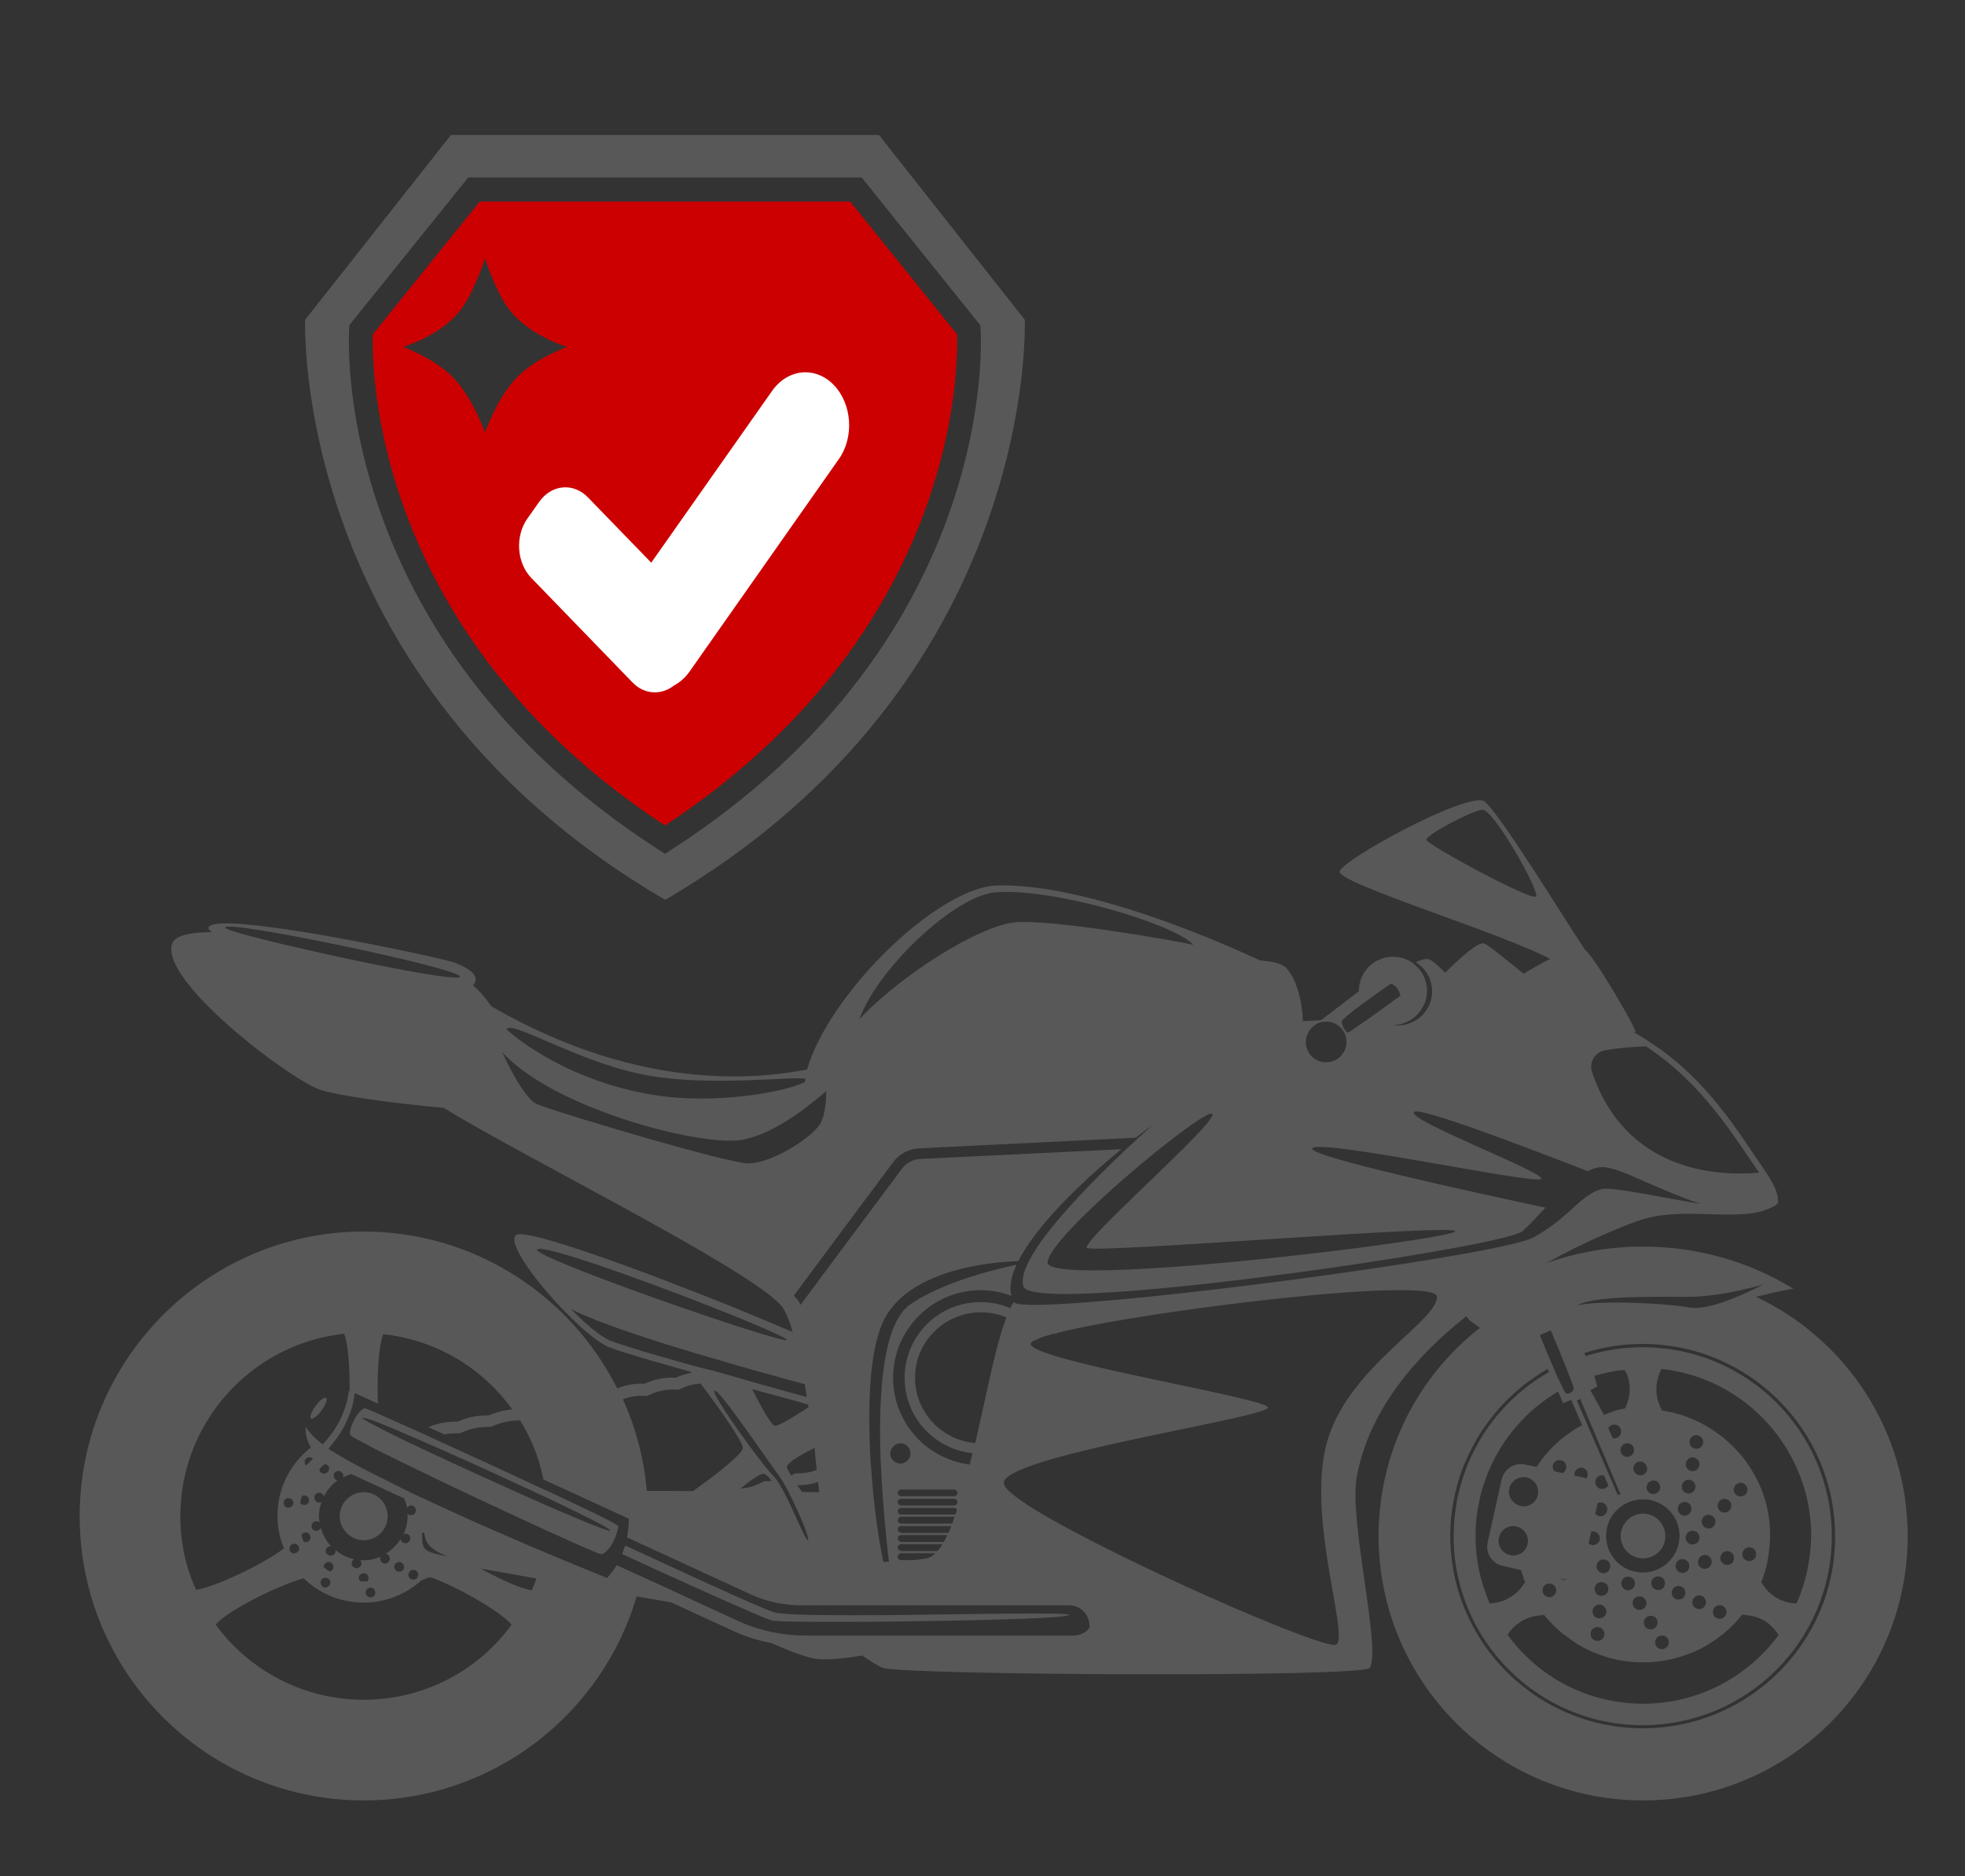
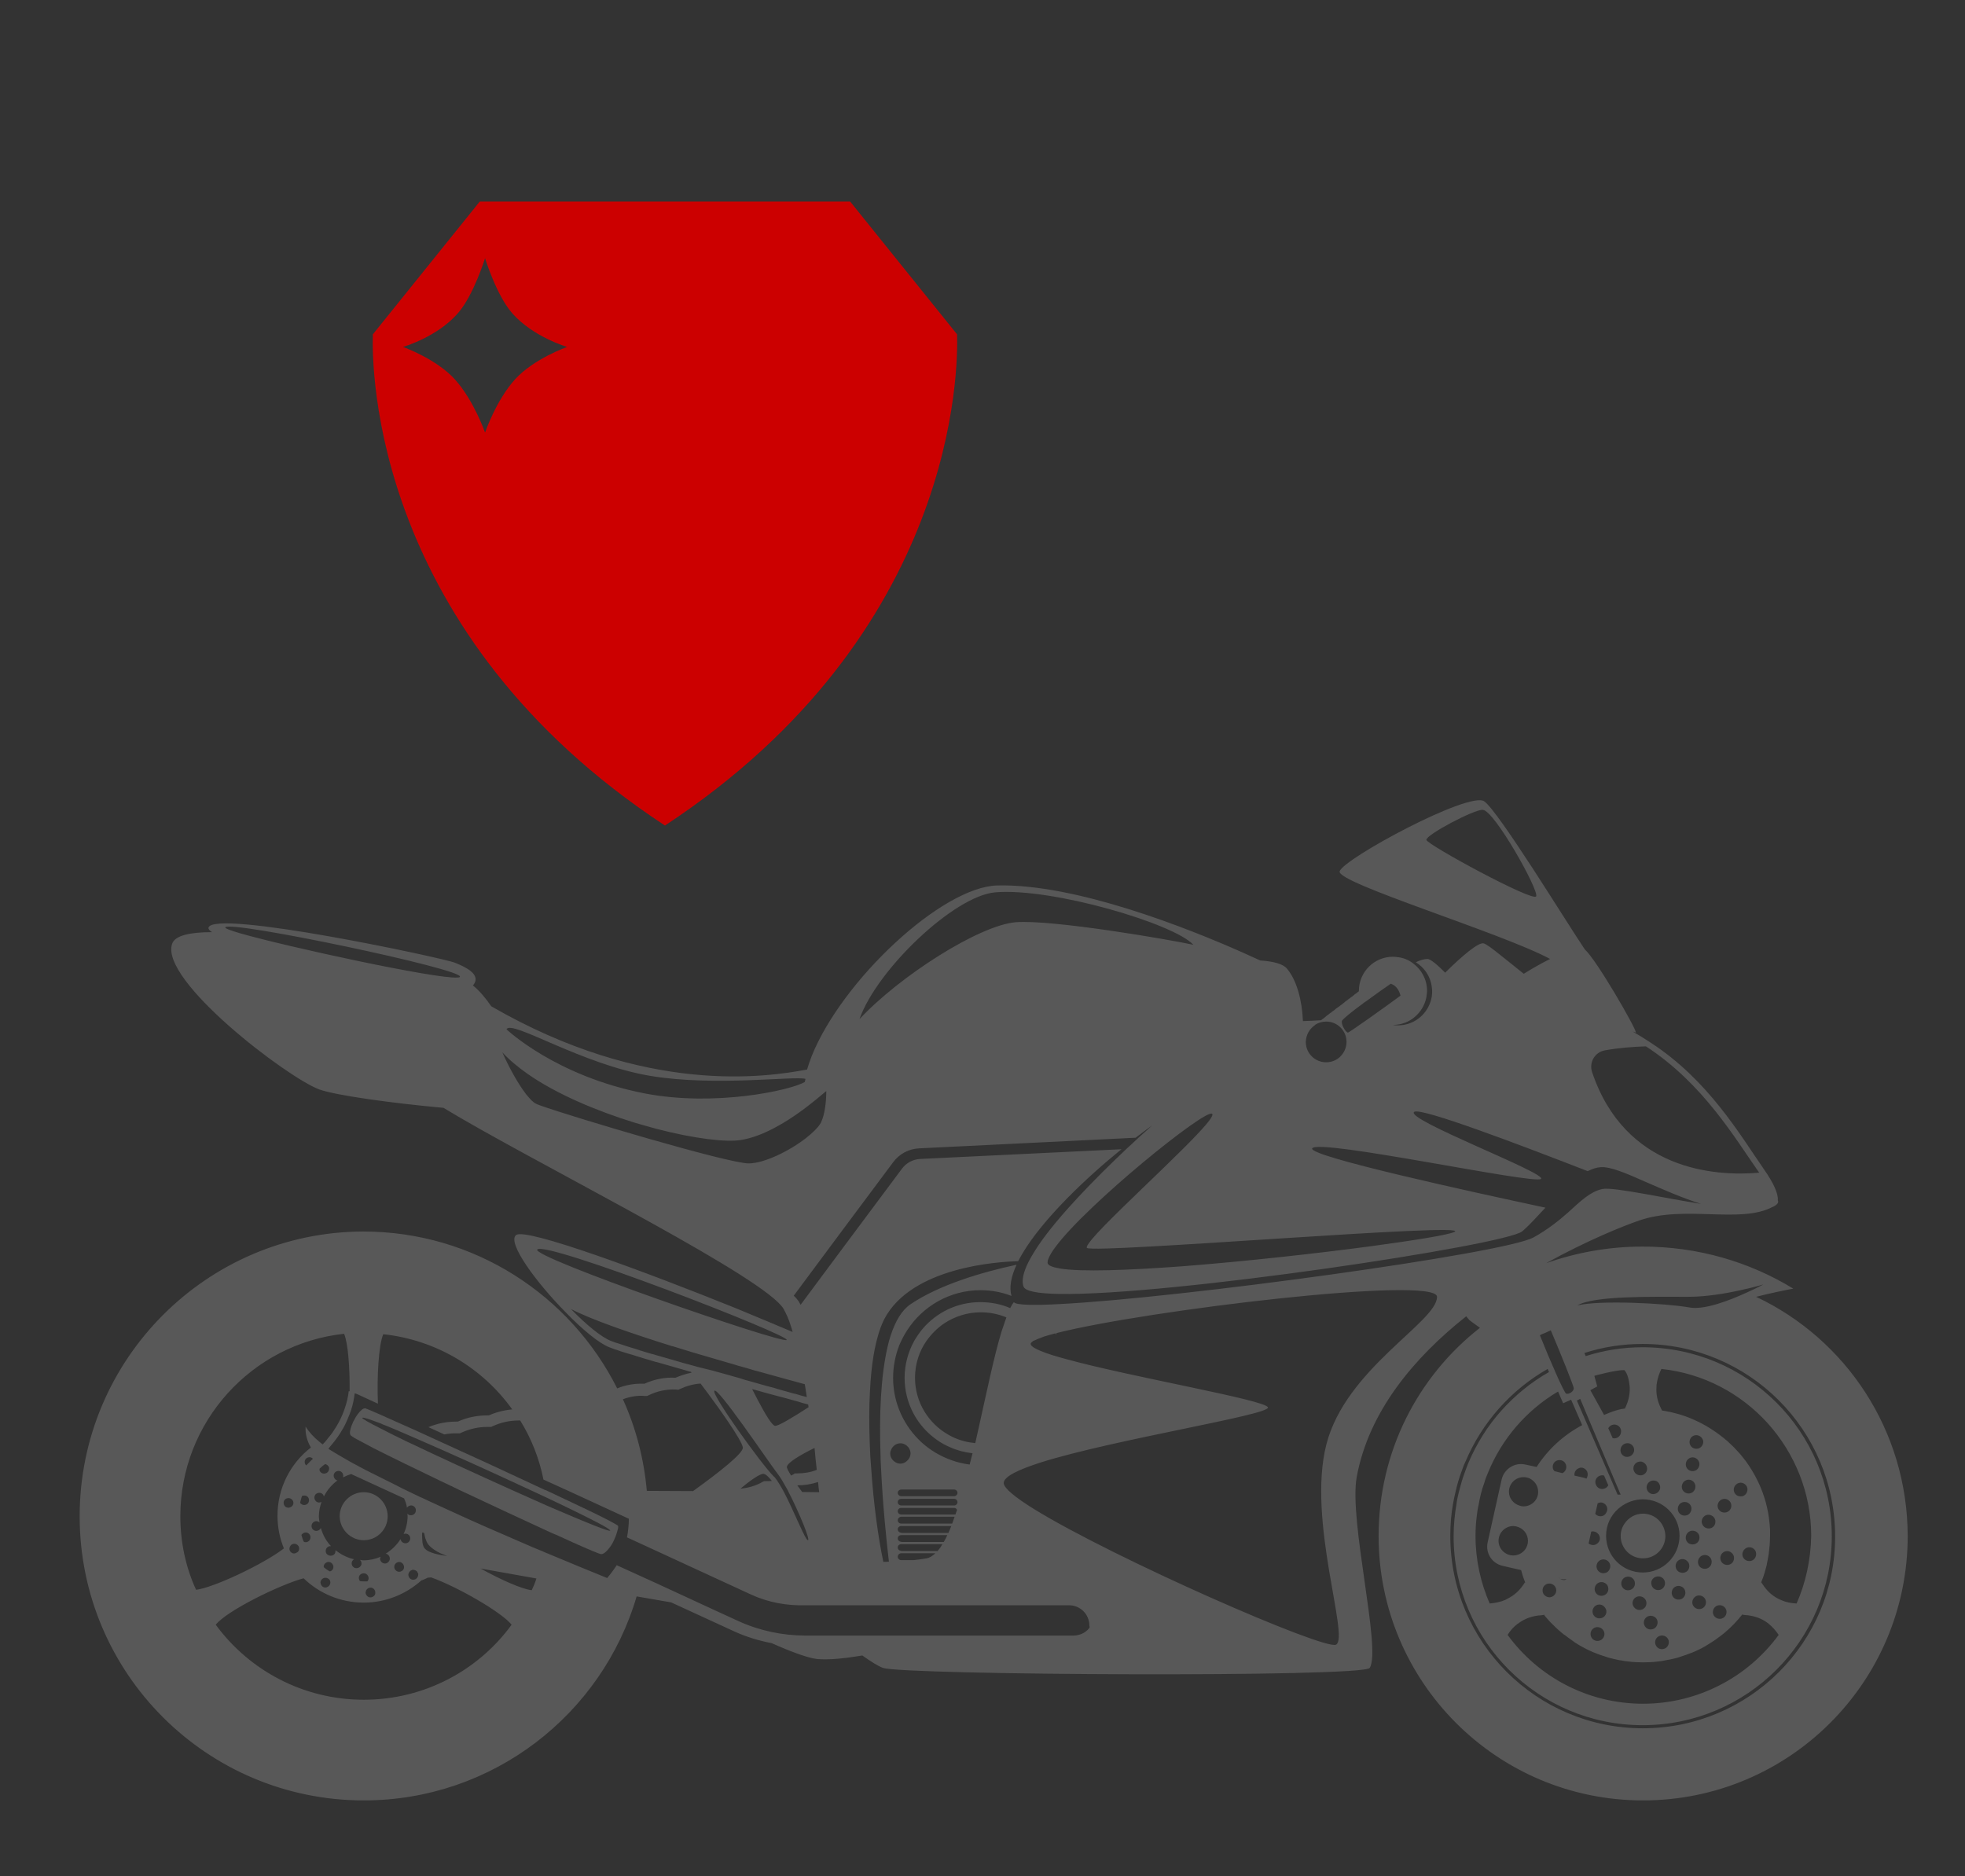
<svg xmlns="http://www.w3.org/2000/svg" version="1.1" id="Capa_1" x="0px" y="0px" viewBox="0 0 888 848" style="enable-background:new 0 0 888 848;" xml:space="preserve">
  <rect x="0" y="0" width="888" height="848" fill="#333333" stroke="none" />
  <style type="text/css">
	.st0{fill:#585858;}
	.st1{fill:#FFFFFF;}
	.st2{fill:#CC0000;}
</style>
  <g>
    <path class="st0" d="M164.4,696.1c6,0,10.8-4.9,10.8-10.8c0-6-4.9-10.9-10.8-10.9c-6,0-10.9,4.9-10.9,10.9   C153.6,691.2,158.4,696.1,164.4,696.1z" />
    <path class="st0" d="M793.6,586.1c6.7-1.7,12.6-2.9,16.8-3.7c-19.8-12.1-43.1-19-68-19h-0.2c-15.3,0-29.9,2.7-43.5,7.5   c18.6-10.3,34.8-16.8,42.1-19.3c20.6-7.1,45.6,1.6,60.2-6.1c0.4-0.1,0.7-0.3,1-0.5c1.5-0.9,1.8-1.7,1.4-2.5c0.3-3-2-8-6.3-14.1   c-10.7-15.4-25.1-40.3-51.2-57.2c-2.7-1.8-5.3-3.4-8.1-5c0.9,0.3,1.5,0.5,1.5,0.5c0-2-17.8-32.9-23.1-37.6   c-4.5-6.7-14.2-22.2-23.6-36.7c-9.4-14.4-18.5-27.8-21.8-30.2c-6.6-4.9-63.7,25.9-65.4,31.6c-1.6,5.2,73.2,27.8,95.1,39.6   c-4,2-8.2,4.4-11.9,6.7c-3.9-3.1-7.8-6.3-11-8.8c-3.2-2.6-5.8-4.5-7-4.9c-2.2-0.9-10.1,5.8-17.5,13.2c-3.5-3.5-6.5-6.1-8-6.2   c-1.4,0-3.3,0.5-5.3,1.5c3.8,2.3,6.6,6.3,7.2,10.9c0.1,0.7,0.2,1.4,0.2,2.2c0,1.6-0.2,3.1-0.7,4.6c-2,6.3-7.8,10.8-14.7,10.8   c-0.8,0-1.5,0-2.2-0.2c7.4,0,13.6-5.4,15-12.5c0.1-0.8,0.2-1.7,0.3-2.5v-0.4c0-5.1-2.5-9.6-6.3-12.4c-1.9-1.5-4.3-2.5-6.8-2.8   c0,0,0,0-0.1,0c-0.7-0.1-1.4-0.2-2.2-0.2c-8.5,0-15.4,6.9-15.4,15.4v0.2c-0.1,0.1-0.3,0.2-0.4,0.3c-0.2,0.1-0.4,0.3-0.6,0.5   c-0.2,0.1-0.4,0.3-0.6,0.4c-0.2,0.1-0.4,0.3-0.6,0.5c-0.2,0.2-0.4,0.3-0.6,0.5c-0.2,0.1-0.4,0.3-0.6,0.4c-0.2,0.1-0.4,0.3-0.6,0.5   c-0.2,0.1-0.4,0.3-0.6,0.4c-0.2,0.1-0.4,0.3-0.6,0.5c-0.2,0.1-0.4,0.3-0.6,0.4c-0.2,0.1-0.4,0.3-0.6,0.5c-0.2,0.2-0.4,0.3-0.6,0.5   c-0.2,0.1-0.4,0.3-0.6,0.5c-0.2,0.1-0.4,0.3-0.6,0.4c-0.2,0.1-0.4,0.3-0.6,0.5c-0.2,0.1-0.4,0.3-0.6,0.4c-0.2,0.1-0.4,0.3-0.6,0.4   c-0.2,0.1-0.4,0.3-0.6,0.5c-0.2,0.2-0.4,0.3-0.6,0.5c-0.2,0.1-0.4,0.3-0.6,0.4c-0.2,0.1-0.4,0.3-0.6,0.5c-0.2,0.1-0.4,0.3-0.6,0.4   c-0.2,0.1-0.4,0.3-0.6,0.5c-0.2,0.1-0.4,0.3-0.6,0.4c-0.2,0.1-0.4,0.3-0.6,0.5c-0.2,0.2-0.4,0.3-0.6,0.5c-0.2,0.1-0.4,0.3-0.6,0.5   c-0.2,0.1-0.4,0.3-0.6,0.4c-0.2,0.1-0.3,0.3-0.5,0.4c0,0,0,0,0,0c-3,0.2-5.7,0.3-8.2,0.4c-0.4-9.6-2.9-18.7-7.3-23.8   c-1.8-2.1-6.1-3.2-12-3.6c-2.2-1-5-2.3-8.4-3.8c-23.9-10.6-74.9-31-110.5-30.1c-25,0.7-70,42.8-83.8,77.1c-0.8,2.1-1.5,4.1-2.1,6.1   c-17.9,3.3-72.5,12-142.7-28.6c-2.7-3.9-5.5-7.2-8.3-9.4c4.4-5.1-4.2-8.7-8.2-10.3c-4.6-2-109.3-24.4-111.3-15.8   c-0.1,0.6,0.5,1.3,1.6,2c-9.9,0-16.7,1.5-18,5.2c-5.9,16.5,52.1,60.6,66.5,65.9c7.6,2.7,32.8,6.2,56.1,8.3   c37.1,22.6,132.9,70.1,151.3,88c1,1,1.8,1.9,2.3,2.7c0.3,0.5,0.6,1.1,0.9,1.7c1.2,2.3,2.3,5.3,3.3,8.9c-7.1-3-15.9-6.7-25.6-10.7   c-40.1-16.2-95-36.6-99.4-33.1c-4.2,3.4,9.2,21.6,22.8,35.3c0,0,0,0,0,0c7.3,7.5,14.7,13.6,19.3,15.4c0.6,0.2,1.4,0.5,2.4,0.9   c0.4,0.1,0.9,0.3,1.3,0.4c1,0.4,2.2,0.8,3.6,1.2c0.9,0.3,2,0.6,3.1,0.9c1.1,0.4,2.3,0.7,3.5,1.1c0.2,0,0.4,0.1,0.6,0.2   c1.7,0.5,3.5,1,5.4,1.6c0.6,0.2,1.3,0.4,1.9,0.5c4.5,1.3,9.4,2.7,14.6,4.2c0.2,0,0.3,0.1,0.5,0.1c0.1,0.1,0.2,0.3,0.3,0.4   c-2.5,0.5-4.9,1.3-7.3,2.3c-4.8-0.3-9.6,0.7-14,2.7c-4.2-0.2-8.4,0.5-12.3,2.1c-21.1-42-64.5-70.9-114.8-70.9   C93.5,556.8,36,614.3,36,685.3c0,70.9,57.5,128.4,128.4,128.4c58.4,0,107.7-39,123.3-92.2l15.6,2.7l28.7,13.2   c5.3,2.4,10.9,4.1,16.6,5.2h0.1c0,0,0.1,0,0.2,0.1c8.8,3.9,16.4,6.7,20.4,7.1c5,0.5,12.7-0.3,20.4-1.6c3.8,2.7,7.1,4.8,9.3,5.6   c9.2,3.3,217.3,4.4,220,0c5.3-8.5-9.5-66.6-5.9-86.2c5.4-29.7,26-54.1,49.5-72.7l1.4,1.7c0,0,1.8,1.4,4.8,3.5   c-27.9,21.8-45.8,55.8-45.8,94.1c0,66,53.5,119.5,119.5,119.5c66,0,119.6-53.5,119.6-119.5C862,646.4,834.1,605.2,793.6,586.1z    M694.2,405.1c-1.3,2.7-49.2-23.3-49.6-25.5c-0.4-2.2,21.7-13.9,25.5-13.6C675.4,366.4,695.6,402.5,694.2,405.1z M206.7,441.8   c-9.6,0.7-76.6-13.8-98.2-20c-4.4-1.3-6.9-2.2-6.7-2.7c2-3.3,108.7,19.1,106,22.4C207.8,441.7,207.3,441.8,206.7,441.8z    M762.9,586.1c8.1,0,17-1.5,23.7-3c6.1-1.3,10.3-2.6,10.3-2.6s-3.1,1.7-7.6,3.7c-7.6,3.5-19.2,8-25.9,6.7   c-10.7-1.9-40.8-3.4-50.6-0.9C720.2,585.5,747.5,586.1,762.9,586.1z M714.1,632.2l4.2,10l12.6,29.8l1.5,3.5h-1.4l-14.1-32.6   l-4.3-9.9L714.1,632.2z M720.5,621.8c0,0,9.3-2.6,13.5-2.6c1.5,1.3,2.2,4.9,2.4,6.9c0.1,0.9,0.1,1.6,0.1,1.6c0,3-0.7,5.9-2.2,8.9   c-4.1,0.4-9.4,2.9-9.4,2.9l-6.2-11.2l3.1-1.7L720.5,621.8z M811.9,724.7c-2.5-0.1-4.9-0.6-6.9-1.5c-3.5-1.4-6.4-3.9-8.6-7.4   c-0.2-0.2-0.3-0.4-0.4-0.6c0,0-0.1,0-0.1,0c0,0,0,0,0-0.1c0.3-0.8,0.6-1.5,0.9-2.3c0.5-1.4,0.9-2.9,1.3-4.4   c0.3-0.9,0.4-1.8,0.6-2.8c0.1-0.5,0.2-1,0.3-1.5c0.1-0.6,0.2-1.2,0.3-1.8c0.1-0.9,0.2-1.8,0.3-2.7c0-0.3,0-0.6,0.1-0.9   c0.1-1.5,0.2-3.1,0.2-4.6c0-1,0-1.9,0-2.9c-0.1-1.8-0.3-3.5-0.5-5.2c-0.9-6.5-2.9-12.6-5.8-18.1c-0.3-0.5-0.5-1-0.8-1.5   c-1.6-2.8-3.3-5.5-5.4-8c-0.5-0.7-1.1-1.3-1.6-1.9c-0.4-0.5-0.9-0.9-1.3-1.4c-0.7-0.8-1.4-1.5-2.2-2.2c-1.1-1.1-2.2-2.1-3.5-3.1   c-4-3.2-8.4-6-13.2-8.1c-0.7-0.3-1.4-0.6-2.1-0.9c-2.5-1-5.1-1.8-7.7-2.4c-0.8-0.2-1.6-0.4-2.4-0.5c-0.8-0.2-1.5-0.3-2.3-0.4   c-0.1,0-0.1,0-0.2,0c0.1,0,0.1-0.1,0.2-0.1c-0.1-0.2-0.3-0.5-0.4-0.7c-1.7-3.4-2.4-6.7-2.1-10.1c0-0.4,0-0.8,0.1-1.2   c0.3-2.2,1-4.5,2.1-6.7c19,2,35.9,11.1,48.1,24.6c12.1,13.5,19.6,31.3,19.6,50.8C818.3,705,816,715.4,811.9,724.7z M812.6,725.2   c0,0.2,0,0.3,0,0.4C812.5,725.5,812.6,725.4,812.6,725.2C812.6,725.2,812.6,725.2,812.6,725.2z M694.4,663l-5.1-1.1   c-4.8-1.1-9.6,2-10.7,6.8l-6.3,28.3c-1.1,4.9,1.9,9.6,6.8,10.7l8.3,1.9c0.5,1.9,1.1,3.8,1.9,5.7c0,0-0.1,0-0.2-0.1   c-0.1,0.2-0.3,0.4-0.4,0.6c-2,3.1-4.5,5.3-7.4,6.7c-0.4,0.3-0.7,0.4-1.1,0.6c-2.1,0.9-4.5,1.4-7,1.6c-4.1-9.4-6.4-19.7-6.4-30.6   c0-3.1,0.2-6.2,0.6-9.2c0.2-1.6,0.4-3.2,0.8-4.8c0.6-3.5,1.4-6.8,2.6-10c0.4-1.5,1-3,1.6-4.4c6.3-15.5,17.5-28.4,31.7-36.8l2.3,5.3   l3.6-1.6l5,11.5C706.5,648.6,699.5,655.1,694.4,663z M717.3,665.2c0.4,1.1,0.2,2.2-0.4,3.1c-0.4-0.2-0.9-0.4-1.4-0.5l-4-0.9   c0-0.2,0-0.4,0-0.5c0-1.2,0.7-2.3,1.9-2.8C714.8,662.8,716.6,663.6,717.3,665.2z M702.5,664.9C702.5,664.8,702.4,664.8,702.5,664.9   c-0.3-0.3-0.4-0.5-0.6-0.8c-0.6-1.6,0.1-3.4,1.7-4c1.6-0.6,3.4,0.1,4,1.7c0.6,1.5,0,3.2-1.5,4L702.5,664.9z M705.2,713.6   c-0.2-0.1-0.4-0.3-0.6-0.5c-0.1-0.1-0.1-0.2-0.2-0.3C704.6,713.1,704.8,713.3,705.2,713.6z M703.3,718.7c0,1.7-1.3,3.1-3,3.2   c-1.7,0-3.2-1.3-3.2-3c-0.1-1.8,1.3-3.2,3-3.2C701.7,715.6,703.2,716.9,703.3,718.7z M708,713.7c-0.3,0.2-0.8,0.4-1.2,0.4   c-0.6,0-1.2-0.2-1.7-0.5C706.2,713.8,707.1,713.8,708,713.7z M688.5,680.8c-0.6,0-1.2-0.1-1.7-0.3c-2.8-0.8-4.9-3.3-4.9-6.3   c0-3.7,3-6.6,6.6-6.6c1,0,2,0.2,2.8,0.6c2.2,1.1,3.8,3.3,3.8,6C695.2,677.8,692.2,680.8,688.5,680.8z M690.5,696.4   c0,3-2,5.5-4.7,6.3c-0.6,0.2-1.3,0.3-1.9,0.3c-3.7,0-6.7-3-6.7-6.6c0-3.7,3-6.7,6.7-6.7c0.4,0,0.9,0.1,1.4,0.2   C688.3,690.6,690.5,693.2,690.5,696.4z M685.8,733.9c0,0,0.1-0.1,0.2-0.1c3-2.3,6.6-3.6,10.8-3.8c0.3-0.1,0.5-0.1,0.8-0.1v-0.3   c0.6,0.9,1.4,1.7,2,2.4c0.7,0.8,1.4,1.6,2.2,2.3c0.8,0.8,1.5,1.5,2.3,2.2c0.9,0.8,1.7,1.5,2.6,2.2c0.1,0.1,0.3,0.2,0.5,0.3   c0.9,0.7,1.8,1.4,2.7,2c0.6,0.4,1.2,0.9,1.8,1.3c0.9,0.6,1.7,1.1,2.6,1.6c3.6,2.1,7.5,3.7,11.5,4.9c1,0.4,2.1,0.6,3.2,0.9   c0.5,0.1,0.9,0.2,1.3,0.3c0.9,0.2,1.8,0.4,2.7,0.5c0.9,0.2,1.8,0.3,2.8,0.4c2.2,0.3,4.5,0.4,6.7,0.4c2.3,0,4.6-0.1,6.9-0.4   c0.9-0.1,1.8-0.2,2.7-0.4c0.9-0.2,1.8-0.4,2.7-0.5c0.4-0.1,0.9-0.2,1.3-0.3c1.1-0.3,2.2-0.5,3.2-0.9c0.9-0.3,1.8-0.6,2.7-0.9   c0.6-0.2,1.2-0.5,1.8-0.7c0.1,0,0.2-0.1,0.4-0.1c1.3-0.5,2.6-1.1,3.8-1.7c0.6-0.3,1.3-0.6,1.9-1c0.1,0,0.1-0.1,0.2-0.1   c0,0,0.1-0.1,0.2-0.1c0.1,0,0.2-0.1,0.3-0.2c0.5-0.3,1-0.6,1.5-0.9c1.6-1,3.2-2,4.7-3.2c0.9-0.6,1.7-1.3,2.6-2   c3-2.5,5.7-5.4,8.1-8.4v0.3c0.3,0,0.5,0,0.8,0.1c4.2,0.2,7.8,1.5,10.8,3.8c0,0,0.1,0,0.1,0.1c1.7,1.4,3.2,3,4.6,5.1   c-6.9,9.4-15.9,17.2-26.4,22.6c-10.4,5.4-22.3,8.5-34.9,8.5c-25.1,0-47.4-12.2-61.2-31.1C682.5,736.9,684.1,735.2,685.8,733.9z    M786.5,676.3c-1.7,0-3.1-1.5-3-3.2c0.1-1.7,1.5-3,3.2-3c1.7,0.1,3.1,1.5,3,3.2C789.6,675.1,788.2,676.4,786.5,676.3z M792.4,699.9   c1.4,1,1.6,3,0.6,4.4c-1,1.4-3,1.6-4.4,0.6c-1.4-1.1-1.6-3-0.5-4.4C789.2,699.1,791.1,698.9,792.4,699.9z M783,706.1   c-1,1.3-3,1.6-4.4,0.5c-1.3-1-1.6-3-0.5-4.4c1-1.3,3-1.6,4.3-0.5C783.8,702.7,784,704.7,783,706.1z M779.2,683.6   c-1.7,0-3.1-1.5-3-3.2c0.1-1.7,1.5-3,3.2-3c1.7,0.1,3.1,1.5,3,3.2C782.4,682.3,780.9,683.7,779.2,683.6z M780.1,727.6   c0.5,1.7-0.4,3.4-2,3.9c-1.6,0.5-3.4-0.4-3.9-2c-0.5-1.6,0.4-3.4,2-3.9C777.8,725.1,779.6,726,780.1,727.6z M772,690.8   c-1.7-0.1-3-1.5-3-3.2c0.1-1.7,1.5-3.1,3.2-3c1.7,0.1,3.1,1.5,3,3.2C775.2,689.6,773.7,690.9,772,690.8z M758.4,710.2   c-1.3-1-1.6-3-0.5-4.4c1-1.3,3-1.6,4.3-0.5c1.4,1,1.6,3,0.6,4.4C761.8,711,759.8,711.2,758.4,710.2z M759.5,722.8   c-1.7,0.5-3.4-0.4-3.9-2c-0.5-1.7,0.4-3.4,2-3.9c1.7-0.5,3.4,0.4,3.9,2C762,720.6,761.1,722.3,759.5,722.8z M761.8,694.8   c0.1-1.7,1.5-3.1,3.2-3c1.8,0.1,3.1,1.5,3,3.2c0,1.7-1.5,3.1-3.2,3C763,698,761.7,696.5,761.8,694.8z M766.9,721.2   c1.6-0.5,3.4,0.4,3.9,2c0.5,1.7-0.4,3.4-2,3.9c-1.6,0.5-3.4-0.4-3.9-2C764.4,723.5,765.3,721.8,766.9,721.2z M768.5,708.4   c-1.3-1-1.6-3-0.5-4.4c1-1.4,3-1.6,4.3-0.6c1.4,1,1.6,3,0.6,4.4C771.8,709.2,769.9,709.4,768.5,708.4z M768.3,654.3   c-1.4,0.9-3.4,0.5-4.3-0.9c-0.9-1.4-0.5-3.4,0.9-4.3c1.4-0.9,3.4-0.5,4.3,1C770.2,651.4,769.7,653.3,768.3,654.3z M767.5,660.1   c0.9,1.4,0.5,3.3-0.9,4.3c-1.5,0.9-3.4,0.5-4.3-0.9c-0.9-1.4-0.5-3.4,0.9-4.3C764.6,658.2,766.5,658.6,767.5,660.1z M765.7,670.2   c0.9,1.4,0.5,3.3-0.9,4.3c-1.4,0.9-3.4,0.5-4.3-0.9c-0.9-1.4-0.5-3.4,0.9-4.3C762.8,668.3,764.8,668.7,765.7,670.2z M763.9,680.2   c0.9,1.4,0.5,3.3-0.9,4.3c-1.5,0.9-3.4,0.5-4.3-0.9c-0.9-1.4-0.5-3.4,0.9-4.3C761.1,678.4,763,678.8,763.9,680.2z M759,694.1   c0,9.1-7.4,16.6-16.6,16.6c-9.2,0-16.6-7.4-16.6-16.6c0-4.9,2.1-9.2,5.5-12.2c2.6-2.3,5.9-3.8,9.5-4.2c0.5,0,1-0.1,1.5-0.1   C751.6,677.6,759,685,759,694.1z M737.9,723.6c0.5-1.6,2.2-2.5,3.9-2c1.7,0.5,2.6,2.2,2.1,3.9c-0.5,1.6-2.3,2.5-3.9,2   C738.3,726.9,737.4,725.2,737.9,723.6z M734.8,718.6c-1.6-0.5-2.5-2.3-2-3.9c0.5-1.6,2.2-2.5,3.9-2c1.6,0.5,2.5,2.2,2,3.9   C738.2,718.2,736.4,719.1,734.8,718.6z M743,732.4c0.5-1.6,2.2-2.5,3.9-2c1.7,0.5,2.6,2.2,2,3.9c-0.5,1.6-2.2,2.5-3.9,2   C743.4,735.8,742.5,734,743,732.4z M748.4,712.6c1.7-0.5,3.4,0.4,3.9,2c0.5,1.6-0.4,3.4-2,3.9c-1.7,0.5-3.4-0.4-3.9-2   C745.8,714.8,746.7,713.1,748.4,712.6z M748.1,741.3c0.5-1.6,2.3-2.5,3.9-2s2.6,2.2,2,3.9c-0.5,1.6-2.2,2.5-3.9,2   C748.5,744.7,747.6,742.9,748.1,741.3z M724.7,730.8c-1.4,1-3.3,0.8-4.4-0.6c-1-1.4-0.8-3.3,0.6-4.4c1.3-1,3.3-0.8,4.3,0.6   C726.4,727.8,726.1,729.8,724.7,730.8z M723.8,741c-1.4,1-3.3,0.8-4.4-0.6c-1-1.4-0.8-3.3,0.6-4.4c1.3-1,3.3-0.8,4.4,0.6   C725.5,738,725.2,739.9,723.8,741z M725.6,720.6c-1.3,1-3.3,0.8-4.3-0.5c-1.1-1.4-0.8-3.3,0.5-4.4c1.4-1.1,3.3-0.8,4.4,0.5   C727.2,717.6,727,719.6,725.6,720.6z M726.5,710.4c-1.4,1-3.3,0.8-4.4-0.6c-1-1.3-0.8-3.3,0.6-4.4c1.3-1,3.3-0.8,4.4,0.6   C728.1,707.4,727.8,709.3,726.5,710.4z M721.6,684.8c-0.3-0.2-0.4-0.4-0.7-0.6l1.1-4.8c0.9-0.5,2-0.5,2.9,0.1   c1.5,0.9,1.9,2.8,0.9,4.3C725,685.3,723.1,685.7,721.6,684.8z M725.2,672.7c-1.6,0.7-3.4-0.1-4-1.7c-0.7-1.6,0.1-3.4,1.7-4   c0.7-0.3,1.4-0.3,2-0.1l1.9,4.4C726.4,671.9,725.9,672.5,725.2,672.7z M723,695.1c0.1,1.7-1.3,3.1-3,3.2c-0.8,0-1.5-0.3-2.1-0.7   l1.2-5.4c0.2,0,0.4-0.1,0.6-0.1C721.4,692.1,722.9,693.4,723,695.1z M750.2,672.8c-0.4,1.7-2.1,2.7-3.7,2.4   c-1.7-0.4-2.7-2.1-2.3-3.7s2-2.7,3.7-2.3C749.4,669.4,750.5,671.1,750.2,672.8z M744.3,664.4c-0.4,1.7-2,2.7-3.7,2.3   c-1.7-0.4-2.7-2-2.4-3.7c0.4-1.7,2-2.7,3.7-2.4C743.6,661.1,744.6,662.7,744.3,664.4z M738.4,656c-0.4,1.7-2.1,2.7-3.7,2.4   c-1.7-0.4-2.7-2-2.3-3.7c0.4-1.7,2-2.7,3.7-2.4C737.7,652.7,738.8,654.3,738.4,656z M728.8,650C728.8,650,728.8,650,728.8,650   l-2-4.5c0.6-1.2,2-1.9,3.4-1.6c1.7,0.4,2.7,2,2.3,3.7C732.2,649.3,730.5,650.4,728.8,650z M700,601.6c0.3-0.1,0.5-0.2,0.8-0.4   c5.1,12,10.4,25.4,10.4,26.2c0,1.4-2,2.8-3.4,2.5c-0.8-0.1-6.9-13.9-11.9-26.4c0.3-0.2,0.6-0.4,0.9-0.5   C697.9,602.6,699,602.1,700,601.6z M725.3,474.7c6.2-1.1,12.4-1.6,18.5-1.8c26,16.9,40.4,41.8,51.2,57.1   c-20.5,1.8-60.6-1.3-75.5-45.4C718,480.2,720.7,475.5,725.3,474.7z M606.4,461.5c0-0.2,0.4-0.6,1-1.2c1.5-1.4,4.6-3.9,8.2-6.5   c0.5-0.4,1.1-0.9,1.8-1.3v0c3.8-2.8,8-5.8,11.1-7.9c2.6,0.8,3.9,3.3,4.4,5.4c-7.6,5.6-23.2,16.7-23.8,16.7   C607.8,466.2,606.1,462.9,606.4,461.5z M594,463.5c0.1-0.1,0.3-0.2,0.4-0.4c1.4-0.9,3.1-1.4,4.9-1.4c5.1,0,9.2,4.1,9.2,9.2   c0,2.7-1.2,5.1-3,6.8c-1.6,1.5-3.8,2.4-6.2,2.4c-5.1,0-9.2-4.1-9.2-9.2C590.2,467.8,591.7,465.1,594,463.5z M547.8,503.4   c2.8,2.8-43.2,43.4-54.3,56.6c-1.8,2.2-2.7,3.6-2.3,4c3.3,2.7,175.9-11.8,166-7.2c-2.7,1.3-17.5,3.7-37.4,6.4   c-24.7,3.3-57.2,6.9-85.5,9.1c-24.6,1.8-45.7,2.6-55.3,1c-3.5-0.6-5.6-1.4-5.6-2.7c0-0.5,0.1-1.1,0.4-1.7c0.5-1.4,1.5-3.1,3-5.1   C490.9,544.5,545.1,500.7,547.8,503.4z M449.7,403.3c25.6-2.2,80.8,14.1,89.6,23.7c-10.5-2.3-63.8-11.5-80.3-10.2   c-16.5,1.4-52.3,24.2-70.6,43.8C396.3,438.2,431.2,404.9,449.7,403.3z M294.2,486.3c29.2,4.8,64.7-0.1,69.8,1.3   c-0.1,0.5-0.2,0.9-0.3,1.4c-6.2,3.7-40.3,11.3-72.2,5.2c-40.4-7.8-62.6-29-62.6-29C231,460.6,263,481.2,294.2,486.3z M338.3,525.8   c-9.3,0-80-21.1-94.2-26.2c-0.9-0.3-1.5-0.6-1.9-0.8c-1.2-0.5-2.7-2.1-4.4-4.2c-3.5-4.5-7.6-11.8-10.8-19c3.1,3.4,7.1,6.7,11.5,9.8   c13.2,9.2,31.2,16.7,48.3,22c3.4,1,6.7,1.9,9.9,2.8c16.6,4.3,31.3,6.2,38.3,5c9.6-1.6,19.8-7.7,27.8-13.6c4.3-3.2,8-6.3,10.6-8.5   c0,5-0.7,10.6-2.3,14c-0.1,0.3-0.3,0.6-0.5,0.9c-1.1,1.8-3.4,4-6.3,6.3C356.9,520.1,345.4,525.8,338.3,525.8z M242.8,564.7   c4-4,114.6,38.9,112.7,40.9C353.5,607.5,239.5,568,242.8,564.7z M310.3,616.4c-0.1,0-0.3-0.1-0.4-0.1c-0.1,0-0.3-0.1-0.4-0.1   c-4.7-1.3-9.1-2.7-13.2-3.8c-0.6-0.2-1.2-0.4-1.8-0.5c-1.8-0.5-3.4-1-5-1.5c-0.2,0-0.5-0.1-0.6-0.2c-1.1-0.4-2.2-0.7-3.2-1   c-1-0.3-2-0.6-2.9-0.9c-1.2-0.4-2.3-0.8-3.3-1.1c-0.4-0.1-0.9-0.3-1.3-0.4c-0.9-0.3-1.6-0.6-2.2-0.8c-4.3-1.7-11.2-7.4-18-14.4   c9.2,4.8,26.9,10.9,45.7,16.8c0,0,0.1,0,0.2,0c6.3,2,12.7,3.9,19,5.7c3.2,0.9,6.5,1.9,9.6,2.8c0.3,0.1,0.6,0.2,0.9,0.3   c0.5,0.1,1,0.3,1.5,0.4c1.9,0.5,3.9,1.1,5.8,1.7c0.8,0.2,1.6,0.4,2.3,0.6c8.1,2.3,15.3,4.2,20.7,5.7c0.3,1.9,0.6,3.9,0.9,5.8   c-0.9-0.2-1.8-0.5-2.7-0.7c-0.4-0.1-0.8-0.3-1.3-0.4c-0.6-0.2-1.3-0.4-2-0.5c-0.7-0.2-1.4-0.4-2.1-0.6c-0.8-0.2-1.7-0.5-2.5-0.7   c-1.4-0.4-2.9-0.8-4.4-1.3c-2.4-0.6-5-1.3-7.7-2.1c-1.3-0.4-2.6-0.7-3.9-1.1c-0.8-0.2-1.6-0.4-2.4-0.7c-0.3-0.1-0.6-0.2-0.9-0.3   c-0.8-0.2-1.6-0.5-2.5-0.7c-0.5-0.1-0.9-0.3-1.4-0.4c-0.7-0.2-1.4-0.4-2.1-0.6c-1.9-0.5-3.8-1.1-5.8-1.6c-0.6-0.2-1.3-0.4-1.9-0.5   C317.5,618.4,313.8,617.4,310.3,616.4z M322.8,628.6c1.3-2.3,23.7,31,28.7,37.6c0.5,0.6,1,1.4,1.6,2.3c0.8,1.3,1.7,3,2.7,4.7   c0.2,0.3,0.4,0.7,0.5,1c4.8,9.3,10,21.9,8.8,21.9c-1.2,0-6.2-13-10.9-21.9c-0.1-0.1-0.2-0.3-0.2-0.4c-1-1.8-2-3.5-2.9-4.8   c-0.5-0.7-1-1.4-1.5-1.8C344.2,661.9,321.7,630.6,322.8,628.6z M348.8,669.3c-0.8,0.1-1.6,0.1-2.4,0.1h0l-1.1,0l-0.6,0.3   c-3.1,1.8-6.6,2.8-10.1,3.1c4.6-3.8,8.7-6.7,10.4-6.7C346,666.2,347.3,667.4,348.8,669.3z M362.5,674.3c-0.8-1.1-1.5-2.1-2.2-3   c0,0,0,0,0.1,0c3.1,0,6.3-0.5,9.3-1.5c0.1,1.6,0.3,3.1,0.5,4.6L362.5,674.3z M369.1,664.3c-2.7,1.1-5.7,1.6-8.8,1.6h0l-1.1,0   l-0.6,0.4c-0.4,0.2-0.8,0.4-1.1,0.6c-1.3-2.1-2-3.5-1.9-4c0.3-1.9,6-5.3,12.5-8.5C368.4,657.7,368.7,661,369.1,664.3   C369.1,664.3,369.1,664.3,369.1,664.3z M350.2,644.4c-0.3,0-0.7-0.4-1.2-0.9c-2.2-2.4-5.8-9.2-9.1-15.7c2.3,0.6,4.6,1.3,6.8,1.9   c2.9,0.8,5.6,1.5,8.3,2.2c1.6,0.4,3.2,0.9,4.7,1.3c0.9,0.2,1.8,0.5,2.7,0.8c0.8,0.2,1.5,0.4,2.2,0.6c0.2,0,0.4,0.1,0.6,0.1   c0.1,0.4,0.1,0.9,0.2,1.3C358.1,640.7,351.5,644.7,350.2,644.4z M291.3,630.9l1.2,0l0.6-0.3c3.9-1.9,8.1-2.8,12.3-2.6l1.2,0.1   l0.6-0.3c3-1.4,6.2-2.3,9.4-2.5c8.5,11.2,18.7,25.7,19.1,28.9c0.3,2.5-10.4,11-22.5,19.7h0l-20.9-0.1c-1.3-14.7-5-28.6-10.8-41.4   C284.7,631.2,288.1,630.6,291.3,630.9z M81.5,685.3c0-42.8,32.4-78,74-82.5c1.8,4.3,2.6,15.3,2.5,26c-0.1,0-0.3,0-0.4-0.1   c-0.3,2.7-0.9,5.2-1.8,7.8c-1.2,3.7-3,7.2-5.4,10.7c-0.5,0.8-1.1,1.5-1.7,2.2c-0.4,0.5-0.7,0.9-1.1,1.4c-0.5,0.7-1.1,1.3-1.8,2   c-0.5-0.4-1-0.8-1.5-1.2c-2.7-2.2-4.9-4.7-6.2-6.9c-0.2,3.4,0.7,6.7,2.4,9.5c-9.2,7.1-15.1,18.3-15.1,30.8c0,5.2,1,10.2,2.9,14.8   c-9.3,7.2-32.2,17.9-39.7,18.7C84,708.5,81.5,697.2,81.5,685.3z M150.9,667.6c-0.4-1.2,0.3-2.4,1.4-2.7c1.2-0.4,2.4,0.3,2.7,1.4   c0.2,0.5,0.1,1,0,1.4c1.2-0.6,2.4-1.1,3.7-1.5l23.9,11c0.6,1.3,1.1,2.7,1.3,4.2c0.5-0.7,1.3-1.1,2.2-1c1.2,0.2,2,1.3,1.8,2.5   c-0.1,1.2-1.3,2.1-2.5,1.9c-0.5,0-0.9-0.3-1.3-0.7c0,0.4,0.1,0.7,0.1,1.1c0,2.9-0.7,5.7-1.8,8.1c0.8-0.3,1.7-0.2,2.3,0.4   c0.9,0.8,0.9,2.2,0.1,3.1s-2.2,0.9-3.1,0.1c-0.4-0.4-0.6-0.8-0.7-1.3c-1.7,2.7-4,4.9-6.7,6.6c0.9,0.1,1.6,0.8,1.8,1.7   c0.3,1.2-0.5,2.4-1.7,2.7c-1.2,0.2-2.3-0.5-2.6-1.7c-0.1-0.5,0-0.9,0.2-1.3c-2.4,1-5,1.6-7.8,1.6c-0.5,0-1-0.1-1.5-0.2   c0.6,0.6,0.9,1.6,0.5,2.4c-0.5,1.1-1.8,1.6-2.9,1.2c-1.1-0.4-1.7-1.8-1.2-2.9c0.2-0.4,0.5-0.8,0.9-1c-3.2-0.7-6-2.2-8.4-4.1   c0.1,0.9-0.2,1.8-1,2.2c-1,0.6-2.4,0.3-3.1-0.7c-0.6-1-0.3-2.4,0.7-3c0.5-0.3,0.9-0.4,1.4-0.3c-2.2-2.3-3.7-5.1-4.6-8.2   c-0.4,0.8-1.2,1.3-2.1,1.3c-1.2,0-2.2-1.1-2.1-2.3c0-1.2,1.1-2.2,2.3-2.1c0.5,0,1,0.3,1.3,0.6c-0.1-0.9-0.3-1.8-0.3-2.8   c0-2.3,0.5-4.5,1.2-6.5c-0.8,0.4-1.7,0.4-2.4-0.2c-0.9-0.8-1.1-2.1-0.4-3.1c0.8-0.9,2.2-1.1,3.1-0.4c0.4,0.3,0.6,0.7,0.8,1.2   c1.4-2.8,3.5-5.3,6.1-7.2C151.9,669,151.2,668.5,150.9,667.6z M187.2,713.9c-1.2,0.3-2.3-0.5-2.6-1.7c-0.2-0.7,0.1-1.4,0.5-1.9   c0.3-0.4,0.7-0.6,1.2-0.8c0.4-0.1,0.8,0,1.1,0.1c0.1,0,0.2,0.1,0.3,0.1c0.2,0.1,0.4,0.2,0.5,0.3c0.1,0.1,0.2,0.1,0.3,0.3   c0.1,0.1,0.1,0.3,0.2,0.4c0.1,0.2,0.2,0.3,0.3,0.5c0,0,0,0,0,0C189.1,712.5,188.4,713.7,187.2,713.9z M180.9,710.3   c-1.2,0.3-2.4-0.5-2.7-1.7c-0.2-1.2,0.5-2.3,1.7-2.6c1.2-0.3,2.3,0.5,2.6,1.7C182.9,708.9,182.1,710,180.9,710.3z M165.4,718.9   c0.5-1.1,1.8-1.7,2.9-1.2c0.7,0.3,1.2,1,1.3,1.8c0,0.4,0,0.8-0.1,1.1c-0.5,1.1-1.8,1.6-2.9,1.2c-0.8-0.4-1.3-1.1-1.4-1.9   C165.3,719.6,165.3,719.2,165.4,718.9z M164.4,714.7c-0.5,0-1.1,0-1.7-0.1c-0.5-0.6-0.7-1.4-0.4-2.2c0.4-1.1,1.8-1.6,2.9-1.2   c1.1,0.5,1.7,1.8,1.2,2.9c-0.1,0.2-0.2,0.4-0.4,0.6C165.5,714.7,165,714.7,164.4,714.7z M149,710.2C149,710.2,149,710.2,149,710.2   c-0.9-0.5-1.9-1.2-2.7-1.9c-0.1-0.8,0.3-1.6,1-2c1-0.7,2.4-0.4,3,0.7c0.7,1,0.4,2.4-0.7,3C149.4,710.1,149.2,710.2,149,710.2z    M149,716.3c-0.2,0.3-0.4,0.6-0.8,0.8c-1,0.7-2.4,0.4-3-0.7c-0.5-0.8-0.5-1.7,0-2.3c0.2-0.3,0.4-0.5,0.7-0.7c1-0.6,2.4-0.3,3.1,0.7   C149.4,714.8,149.4,715.6,149,716.3z M138.1,692.6h0.1c1.2,0,2.2,1.1,2.1,2.3c0,1.2-1.1,2.2-2.3,2.1c-0.2,0-0.4-0.1-0.7-0.2   c-0.5-1-0.8-2-1.1-3.1C136.7,693.1,137.3,692.6,138.1,692.6z M136.1,679.7c-0.2-0.1-0.3-0.3-0.5-0.5c0,0,0,0,0,0   c0.3-1,0.5-2.1,0.9-3.1c0.3-0.1,0.6-0.2,1-0.2c0.5,0,0.9,0.1,1.3,0.4c1,0.7,1.1,2.1,0.4,3.1C138.4,680.3,137.1,680.5,136.1,679.7z    M138.4,662.3c-0.3-0.3-0.5-0.5-0.6-0.9c-0.4-1.2,0.3-2.4,1.4-2.7c0.9-0.3,1.7,0,2.2,0.6C140.4,660.2,139.4,661.3,138.4,662.3z    M147.1,665.9c-1.1,0.4-2.4-0.3-2.7-1.4c0-0.2,0-0.4,0-0.7c0.8-0.8,1.6-1.5,2.5-2.1c0.8,0.1,1.5,0.7,1.8,1.5   C148.9,664.4,148.3,665.6,147.1,665.9z M132.1,697.9c0.3-0.1,0.6-0.2,1-0.2c1.2,0.1,2.2,1.1,2.1,2.3c0,0.8-0.5,1.5-1.3,1.8   c-0.3,0.2-0.7,0.3-1,0.3c-1.2,0-2.2-1.1-2.1-2.3C130.9,699,131.4,698.2,132.1,697.9z M130,681.4c-0.4-0.1-0.7-0.2-1-0.4   c-0.9-0.8-1.1-2.2-0.4-3.1c0.5-0.7,1.3-0.9,2.2-0.8c0.3,0.1,0.6,0.2,0.9,0.4c1,0.8,1.2,2.1,0.4,3.1   C131.5,681.2,130.7,681.5,130,681.4z M164.4,768.2c-27.4,0-51.8-13.3-66.9-33.9c4.8-6.2,28.7-18,39.7-21c7,6.8,16.6,11,27.2,11   c10.1,0,19.2-3.9,26.1-10.1c0.1,0,0.1,0,0.2,0c0,0,0,0,0,0c0.9-0.4,1.8-0.7,2.7-1.2c0.5,0,1,0,1.4-0.1h0   c11.6,4.1,31.9,15.7,36.4,21.4C216.3,754.8,191.9,768.2,164.4,768.2z M190.9,697c-0.1-1.3-0.2-2.8-0.1-4.4c0.3,0,0.6,0.1,0.9,0.3   c0.2,1.1,0.4,2.2,0.8,3.1c0.3,0.9,0.7,1.6,1.2,2.2c2.9,3.4,8.4,5,8.4,5s-7.7-0.7-10-3.2C191.4,699.4,191.1,698.3,190.9,697z    M240.3,718.7c-4.5-0.5-14.1-4.8-23.1-9.8l25.2,4.5C241.9,715.2,241.1,717,240.3,718.7z M492.4,735.6c-1.3,1.8-3.3,3-5.5,3.4   c-0.5,0.1-1.1,0.2-1.7,0.2H366.7c-0.9,0-1.8,0-2.7,0c-10.3,0-20.8-2.2-30.2-6.5l-10.9-5l-26.4-12.2l0,0l-6.6-3l-11.2-5.1   c-0.9,1.4-1.9,2.8-3,4.2c-0.5,0.5-0.9,1.1-1.3,1.6c-6.2-2.5-16.4-6.7-28.6-11.8c-0.3-0.2-0.6-0.3-0.9-0.4h0   c-2.7-1.1-5.6-2.3-8.5-3.6c-10.4-4.5-21.8-9.4-33-14.6c-3.3-1.5-6.6-3-9.8-4.5c-0.7-0.3-1.4-0.7-2.1-1c-0.5-0.2-1-0.5-1.6-0.7   c-2.7-1.3-5.4-2.6-8.1-3.9c-1.2-0.6-2.3-1.2-3.5-1.8c-0.2,0-0.3-0.1-0.4-0.2c-3.2-1.6-6.3-3.1-9.4-4.7c-0.5-0.2-0.9-0.4-1.4-0.7   c-1.3-0.6-2.5-1.3-3.7-1.9c-3.5-1.8-6.7-3.6-9.7-5.4c-1.9-1.1-3.7-2.2-5.3-3.2c0.1-0.1,0.2-0.2,0.3-0.4c0.3-0.4,0.6-0.8,0.9-1.1   c1.1-1.3,2.2-2.7,3.1-4c0.3-0.5,0.7-1,1-1.5c1.1-1.7,2-3.3,2.7-4.9c0.2-0.4,0.3-0.7,0.5-1.1c0.1-0.2,0.2-0.4,0.3-0.7   c0.5-1.2,1-2.4,1.4-3.6c0.9-2.7,1.4-5.3,1.7-7.8c0.6,0.2,1.3,0.4,1.8,0.7l8.7,4c-0.5-12.1,0.3-26.4,2.4-31.4   c24,2.6,44.9,15.3,58.3,34c-3.6,0.3-7.2,1.2-10.6,2.7c-0.2,0-0.5,0-0.7,0c-4.6,0-9.1,0.9-13.3,2.8c-0.2,0-0.5,0-0.7,0   c-4.3,0-8.5,0.8-12.6,2.5l7.2,3.3c1.8-0.4,3.6-0.5,5.4-0.5c0.2,0,0.4,0,0.5,0l1.2,0l0.6-0.3c3.7-1.7,7.7-2.6,11.7-2.6   c0.2,0,0.4,0,0.6,0l1.2,0l0.6-0.3c3.7-1.7,7.6-2.6,11.7-2.6h0.8c5,8.1,8.6,17.1,10.5,26.7l10.8,4.9l26.7,12.3h0l1.1,0.5   c0,1.5-0.1,3.1-0.3,4.7c-0.1,0.9-0.2,1.9-0.4,2.9c0,0.2-0.1,0.5-0.2,0.8l8.7,4l47.5,21.9c7.6,3.5,16.2,5.1,24.7,4.8h118.9   c5.1,0,9.2,4.1,9.2,9.2C492.4,734.9,492.4,735.3,492.4,735.6z M407.3,700.9c-0.9,0-1.6-0.7-1.6-1.5v0c0-0.9,0.7-1.5,1.6-1.5h18.6   c-0.7,1.2-1.4,2.2-2.2,3.1H407.3z M422.7,702c-1.3,1.2-2.6,2.1-4,2.3c-1.8,0.3-3.7,0.6-5.8,0.8h-5.6c-0.9,0-1.6-0.7-1.6-1.5   c0-0.9,0.7-1.6,1.6-1.6H422.7z M407.3,696.8c-0.9,0-1.6-0.7-1.6-1.5c0-0.9,0.7-1.5,1.6-1.5h20.8c-0.5,1.1-1,2.1-1.6,3.1H407.3z    M407.3,692.7c-0.9,0-1.6-0.7-1.6-1.5c0-0.9,0.7-1.5,1.6-1.5h22.6c-0.4,1.1-0.9,2.1-1.3,3.1H407.3z M407.3,688.6   c-0.9,0-1.6-0.7-1.6-1.5s0.7-1.6,1.6-1.6h23.9c0,0,0.1,0,0.2,0c-0.4,1.1-0.7,2.1-1.1,3.1H407.3z M431.2,684.5h-23.9   c-0.9,0-1.6-0.7-1.6-1.5c0-0.9,0.7-1.5,1.6-1.5h23.9c0.6,0,1.1,0.4,1.3,0.9c-0.3,0.7-0.5,1.4-0.7,2.1   C431.7,684.4,431.4,684.5,431.2,684.5z M431.2,680.4h-23.9c-0.9,0-1.6-0.7-1.6-1.5c0-0.9,0.7-1.5,1.6-1.5h23.9   c0.8,0,1.5,0.7,1.5,1.5C432.7,679.7,432,680.4,431.2,680.4z M431.2,676.2h-23.9c-0.9,0-1.6-0.7-1.6-1.5s0.7-1.5,1.6-1.5h23.9   c0.8,0,1.5,0.7,1.5,1.5S432,676.2,431.2,676.2z M410.5,659.6c-0.9,1.1-2.1,1.9-3.6,1.9c-0.9,0-1.8-0.3-2.5-0.8   c-1.3-0.9-2.1-2.2-2.1-3.8c0-0.5,0.1-1,0.3-1.4c0.6-1.8,2.3-3.2,4.3-3.2c1.4,0,2.7,0.7,3.6,1.8c0.6,0.8,1,1.8,1,2.9   C411.4,658,411.1,658.9,410.5,659.6z M439.9,652.1c-4-0.4-7.9-1.7-11.2-3.6c-9.1-5.1-15.2-14.8-15.2-25.8c0-6.2,1.9-12,5.2-16.7   c2.2-3.1,4.9-5.8,8-7.9c4.7-3.1,10.4-5,16.5-5c4.1,0,8,0.8,11.6,2.3c-0.1,0.4-0.3,0.9-0.5,1.4c-0.5,1.5-1.1,3.2-1.7,5   c-3.4,11.2-6.7,27.3-10.3,43.4c-0.5,2.2-1,4.5-1.5,6.7c0,0.1,0,0.2-0.1,0.3C440.3,652.2,440.1,652.2,439.9,652.1L439.9,652.1z    M599.4,652.8c-8.8,34.2,10.5,87,4.4,90.5c-5,2.8-100.2-38.9-136.4-61.2c-8.4-5.2-13.6-9.4-13.8-11.7c-0.2-3,6.6-6.2,16.9-9.5   c33.1-10.4,103.2-21.4,102.5-24.8c-0.6-3.3-61.7-13.7-91.4-21.9c-1.9-0.5-3.6-1-5.2-1.5c-0.2,0-0.4-0.1-0.7-0.2   c-2.2-0.7-4.2-1.4-5.8-2.1c-0.4-0.2-0.8-0.4-1.1-0.5c-2.1-1-3.2-1.9-3-2.7c0.1-0.3,0.3-0.5,0.7-0.8c0.2-0.2,0.4-0.4,0.8-0.5   c1-0.5,2.5-1.1,4.4-1.8c1.5-0.5,3.3-1,5.3-1.5c0.1,0.2,0.2,0.4,0.4,0.6c0-0.3,0-0.5,0-0.7c40.3-10.3,172-26.1,172-16.4   C649.5,597.4,608.2,618.5,599.4,652.8z M478.4,589.4c-5.6,0.3-10.2,0.4-13.6,0.3c-3.9-0.1-6.2-0.5-6.6-1.2   c-0.6,0.7-1.1,1.6-1.7,2.7c-4.1-1.8-8.7-2.7-13.5-2.7c-10.5,0-19.8,4.7-26.1,12.1c-1.4,1.7-2.7,3.6-3.8,5.5   c-2.7,4.9-4.3,10.6-4.3,16.6c0,11.7,5.8,22,14.8,28.2c1.8,1.3,3.7,2.3,5.8,3.2h0c3.1,1.4,6.5,2.3,10.1,2.7   c-0.4,1.7-0.9,3.4-1.3,5.1c-5.6-0.7-10.8-2.6-15.5-5.4c-2.2-1.3-4.2-2.8-6.1-4.5h0c-8-7.3-13-17.7-13-29.3c0-5.1,1-10,2.7-14.5   c1-2.4,2.2-4.7,3.6-6.9c7-10.9,19.3-18.2,33.2-18.2c4.9,0,9.7,0.9,14,2.6c-1.1-3.9-0.2-8.7,2.3-14.1c-15.4,3.3-34.9,9-48,17.9   c-3.9,2.7-6.7,7.5-8.8,13.8c-0.6,1.7-1.1,3.5-1.5,5.4c-3.1,13.3-3.8,31.1-3.2,48.3c0,1.9,0.1,3.8,0.2,5.6   c0.8,17.5,2.5,33.7,3.6,43.2c-0.8,0-1.6,0.1-2.5,0.1c-2.3-10.7-4.4-26-5.5-42.2c-0.1-1.8-0.3-3.6-0.4-5.4c-0.4-8.1-0.6-16.2-0.4-24   c0.1-3.4,0.3-6.7,0.5-9.9c0.4-5.3,1-10.2,1.9-14.7c0.4-2.1,0.9-4,1.4-5.8c0.8-2.9,1.8-5.5,2.9-7.7c12.3-23.6,51.6-26,60.5-26.2   c1.1-2.1,2.4-4.3,3.9-6.6c9.3-14,25.9-30.3,42.8-44l-91.1,4.4c-3.2,0.2-6.2,1.8-8.1,4.4c-21.2,28.4-36.9,49.5-45.8,61.5   c-0.3-0.5-0.6-1.1-0.9-1.6c-0.5-0.7-1.2-1.6-2.2-2.5c11.6-15.6,31.4-42.3,44.9-60.3c2.8-3.8,7.1-6.1,11.8-6.3l97.8-4.8   c2.5-1.9,5-3.8,7.5-5.6c-1.9,1.8-4,3.6-6.1,5.5c-1.8,1.7-3.6,3.4-5.5,5.1c-14.7,13.9-30.8,30.4-39.8,43.6c-1.8,2.7-3.3,5.2-4.5,7.5   c-2.3,4.6-3.3,8.6-2.2,11.3c0.4,0.9,1.9,1.7,4.4,2.2c2.7,0.6,6.7,0.9,11.5,1c50.2,0.9,202.2-22.1,209.4-28.3   c0.1-0.1,0.3-0.3,0.5-0.4c2.8-2.5,6.3-6.3,10-10.3c-33.7-7.2-107.4-23.3-105.4-26.8c2.7-4.6,100.8,16.5,103.4,13.8   c2.7-2.6-61.9-27-57.3-30.3c3-2.1,47.3,14.7,78.4,26.8c2-1,4-1.7,5.9-1.8c4.5-0.3,11.8,2.9,20.6,6.8c7.4,3.2,15.9,7,24.7,9.8   c-8.6-1.4-17.7-3.1-25.4-4.5c-9.2-1.6-16.5-2.8-19.3-2.2c-5.4,1.2-9.7,5.4-15.4,10.6c-4.1,3.6-9,7.6-15.5,11.2   C680.4,566.5,533.1,586.7,478.4,589.4z M742.4,781.1c-48,0-87-38.9-87-87c0-5.1,0.4-10,1.3-14.8c0.3-1.8,0.7-3.5,1.1-5.2   c0.7-3.1,1.6-6.2,2.7-9.1c0.5-1.5,1.1-3.1,1.8-4.5c7.5-17.7,20.6-32.4,37.1-41.8l0.6,1.4c-8.1,4.6-15.3,10.5-21.5,17.4   c-6.2,6.9-11.2,14.9-14.9,23.6c-0.6,1.5-1.2,3-1.7,4.5c-1.1,2.9-1.9,5.9-2.7,9c-0.4,1.7-0.8,3.4-1,5.1c-0.8,4.7-1.3,9.6-1.3,14.6   c0,47.2,38.3,85.4,85.4,85.4c47.2,0,85.5-38.2,85.5-85.4c0-47.2-38.2-85.4-85.5-85.4c-9,0-17.6,1.4-25.7,4l-0.6-1.4   c8.3-2.7,17.1-4.1,26.3-4.1c48.1,0,87,38.9,87,87C829.4,742.2,790.5,781.1,742.4,781.1z" />
    <path class="st0" d="M743.8,684.2c-0.4-0.1-0.9-0.1-1.3-0.1c-3.4,0-6.4,1.7-8.2,4.3c-1.2,1.6-1.9,3.6-1.9,5.8   c0,5.6,4.5,10.1,10.1,10.1s10.1-4.5,10.1-10.1C752.5,689,748.7,684.8,743.8,684.2z" />
-     <path class="st0" d="M476,729.3c-13.3-0.3-42.6,0.3-69.6,0.6c-7,0.1-13.8,0.1-20.2,0.1c-6.1,0-11.7,0-16.7-0.1   c-9.8-0.1-17-0.5-19.6-1.2c-4.4-1.2-28.4-12.2-58.3-26c-3-1.4-6-2.8-9.1-4.2c-0.1,0.4-0.2,0.8-0.4,1.2v0c-0.3,0.9-0.6,1.8-1,2.6   c1.5,0.7,3.1,1.4,4.5,2.1l0,0c1.8,0.8,3.5,1.6,5.2,2.4c27.3,12.5,49.7,22.5,56.6,25.1c0.9,0.3,1.6,0.5,1.9,0.6   c0.5,0,1.4,0.1,2.8,0.2c3.9,0.2,11.2,0.3,20.3,0.3h12c7.6,0,15.8-0.1,24.2-0.2c31-0.4,64.2-1.2,72.5-2.4c1.3-0.2,2-0.4,2.1-0.5   C483.6,729.6,480.8,729.4,476,729.3z" />
-     <path class="st0" d="M145.3,637.5c1.9-2.6,2.8-5.1,2.1-5.7c-0.8-0.5-2.9,1-4.8,3.6c-1.9,2.6-2.8,5.1-2.1,5.7   C141.2,641.7,143.4,640.1,145.3,637.5z" />
    <path class="st0" d="M279.3,689.6c-0.1-0.2-1.7-1.1-4.3-2.5c-2.7-1.4-6.7-3.4-11.6-5.7c-4.9-2.3-10.5-5-16.7-7.9   c-0.1,0-0.1-0.1-0.2,0l0,0c-16.2-7.6-35.5-16.5-51.2-23.6c-3.2-1.5-6.3-2.9-9.2-4.2c-6-2.7-11.1-4.9-14.8-6.6   c-3.6-1.6-5.9-2.5-6.2-2.6c-0.9-0.1-2,0.8-3.1,2.2c-0.9,1.1-1.7,2.5-2.4,3.9c-0.2,0.5-0.4,0.9-0.6,1.4c-0.8,2.1-1.2,4-0.5,4.7   c0,0,0.2,0.1,0.2,0.2c0.3,0.2,0.8,0.5,1.5,1c0.4,0.2,0.8,0.4,1.3,0.7h0c1.8,1,4.4,2.3,7.5,4c7.7,3.9,19,9.4,31.3,15.3   c2.3,1.1,4.7,2.2,7.1,3.4c13.7,6.5,28,13.1,39.7,18.5c1.4,0.6,2.7,1.3,4.1,1.8h0c2.9,1.3,5.5,2.5,7.9,3.6c0,0,0,0,0,0   c7.2,3.2,11.9,5.2,12.6,5.2c1.1,0,2.3-1.1,3.5-2.6c0.8-1,1.6-2.2,2.2-3.6c0.6-1.2,1.1-2.5,1.4-3.6c0.1-0.3,0.1-0.5,0.2-0.7   C279.3,690.9,279.5,690.1,279.3,689.6z M275.7,691.8c-0.4,0.2-2.9-0.7-7-2.3c-5.1-2-12.7-5.2-21.5-9c-5-2.2-10.3-4.6-15.9-7.1   c-16-7.2-33.2-15.1-46.4-21.4c-0.3-0.1-0.6-0.3-0.9-0.4c-2.2-1.1-4.3-2.1-6.3-3.1c-0.5-0.2-0.9-0.5-1.4-0.7h0   c-1.6-0.8-3-1.5-4.3-2.2c-5.4-2.7-8.5-4.5-8.3-4.8c0.3-0.4,3.2,0.6,8,2.4c0.9,0.4,1.8,0.8,2.9,1.2c1.9,0.8,4,1.6,6.2,2.6h0   c2.5,1.1,5.2,2.2,8.1,3.5c15,6.5,34.2,15.2,50.7,22.9c2.5,1.2,4.9,2.3,7.3,3.4c10.4,4.9,19.1,9.2,24.2,11.9   c0.9,0.5,1.7,0.9,2.3,1.3l0.2,0.1C275.2,691.1,276,691.7,275.7,691.8z" />
  </g>
  <g>
    <g>
-       <path class="st0" d="M463.1,144.5L397.2,61h-96.7h-96.7l-65.9,83.5c0,0-6.6,163.4,162.7,262.2    C469.7,307.9,463.1,144.5,463.1,144.5z M303.4,384l-2.9,1.9l0,0l-2.9-1.9c-149.4-96.2-139.9-234-139.8-235.4l0.1-1.7l53.7-66.7    h88.9h88.9L443,147l0.1,1.7C443.3,150,452.8,287.8,303.4,384z" />
      <path class="st2" d="M432.5,151.1l-48.3-60h-83.7h-83.7l-48.3,60c-0.5,15.1-0.3,135.1,132,222c0,0,0,0,0,0    C432.8,286.1,433,166.2,432.5,151.1z M232.7,171.5c-8.5,9.4-13.5,24-13.5,24c0,0-5.1-14.6-13.6-24c-8.5-9.4-23.5-14.7-23.5-14.7    s15.4-4.4,24.8-15.2c7.2-8.2,12.3-25,12.3-24.9c0,0,5.1,16.7,12.3,24.9c9.4,10.7,24.8,15.2,24.8,15.2S241.2,162.1,232.7,171.5z" />
    </g>
  </g>
-   <path class="st1" d="M376.8,174c-8.3-8.6-20.8-7.4-27.9,2.7l-54.6,77.6l-28.6-29.5c-6.6-6.8-16.5-5.9-22.1,2.1l-5.3,7.5  c-5.6,8-4.8,20,1.8,26.8l45.7,47.2c5.4,5.6,13.1,5.9,18.8,1.4c2.6-1.4,5.1-3.5,7.1-6.4l67.3-95.8C386.1,197.7,385.1,182.6,376.8,174  z" />
</svg>